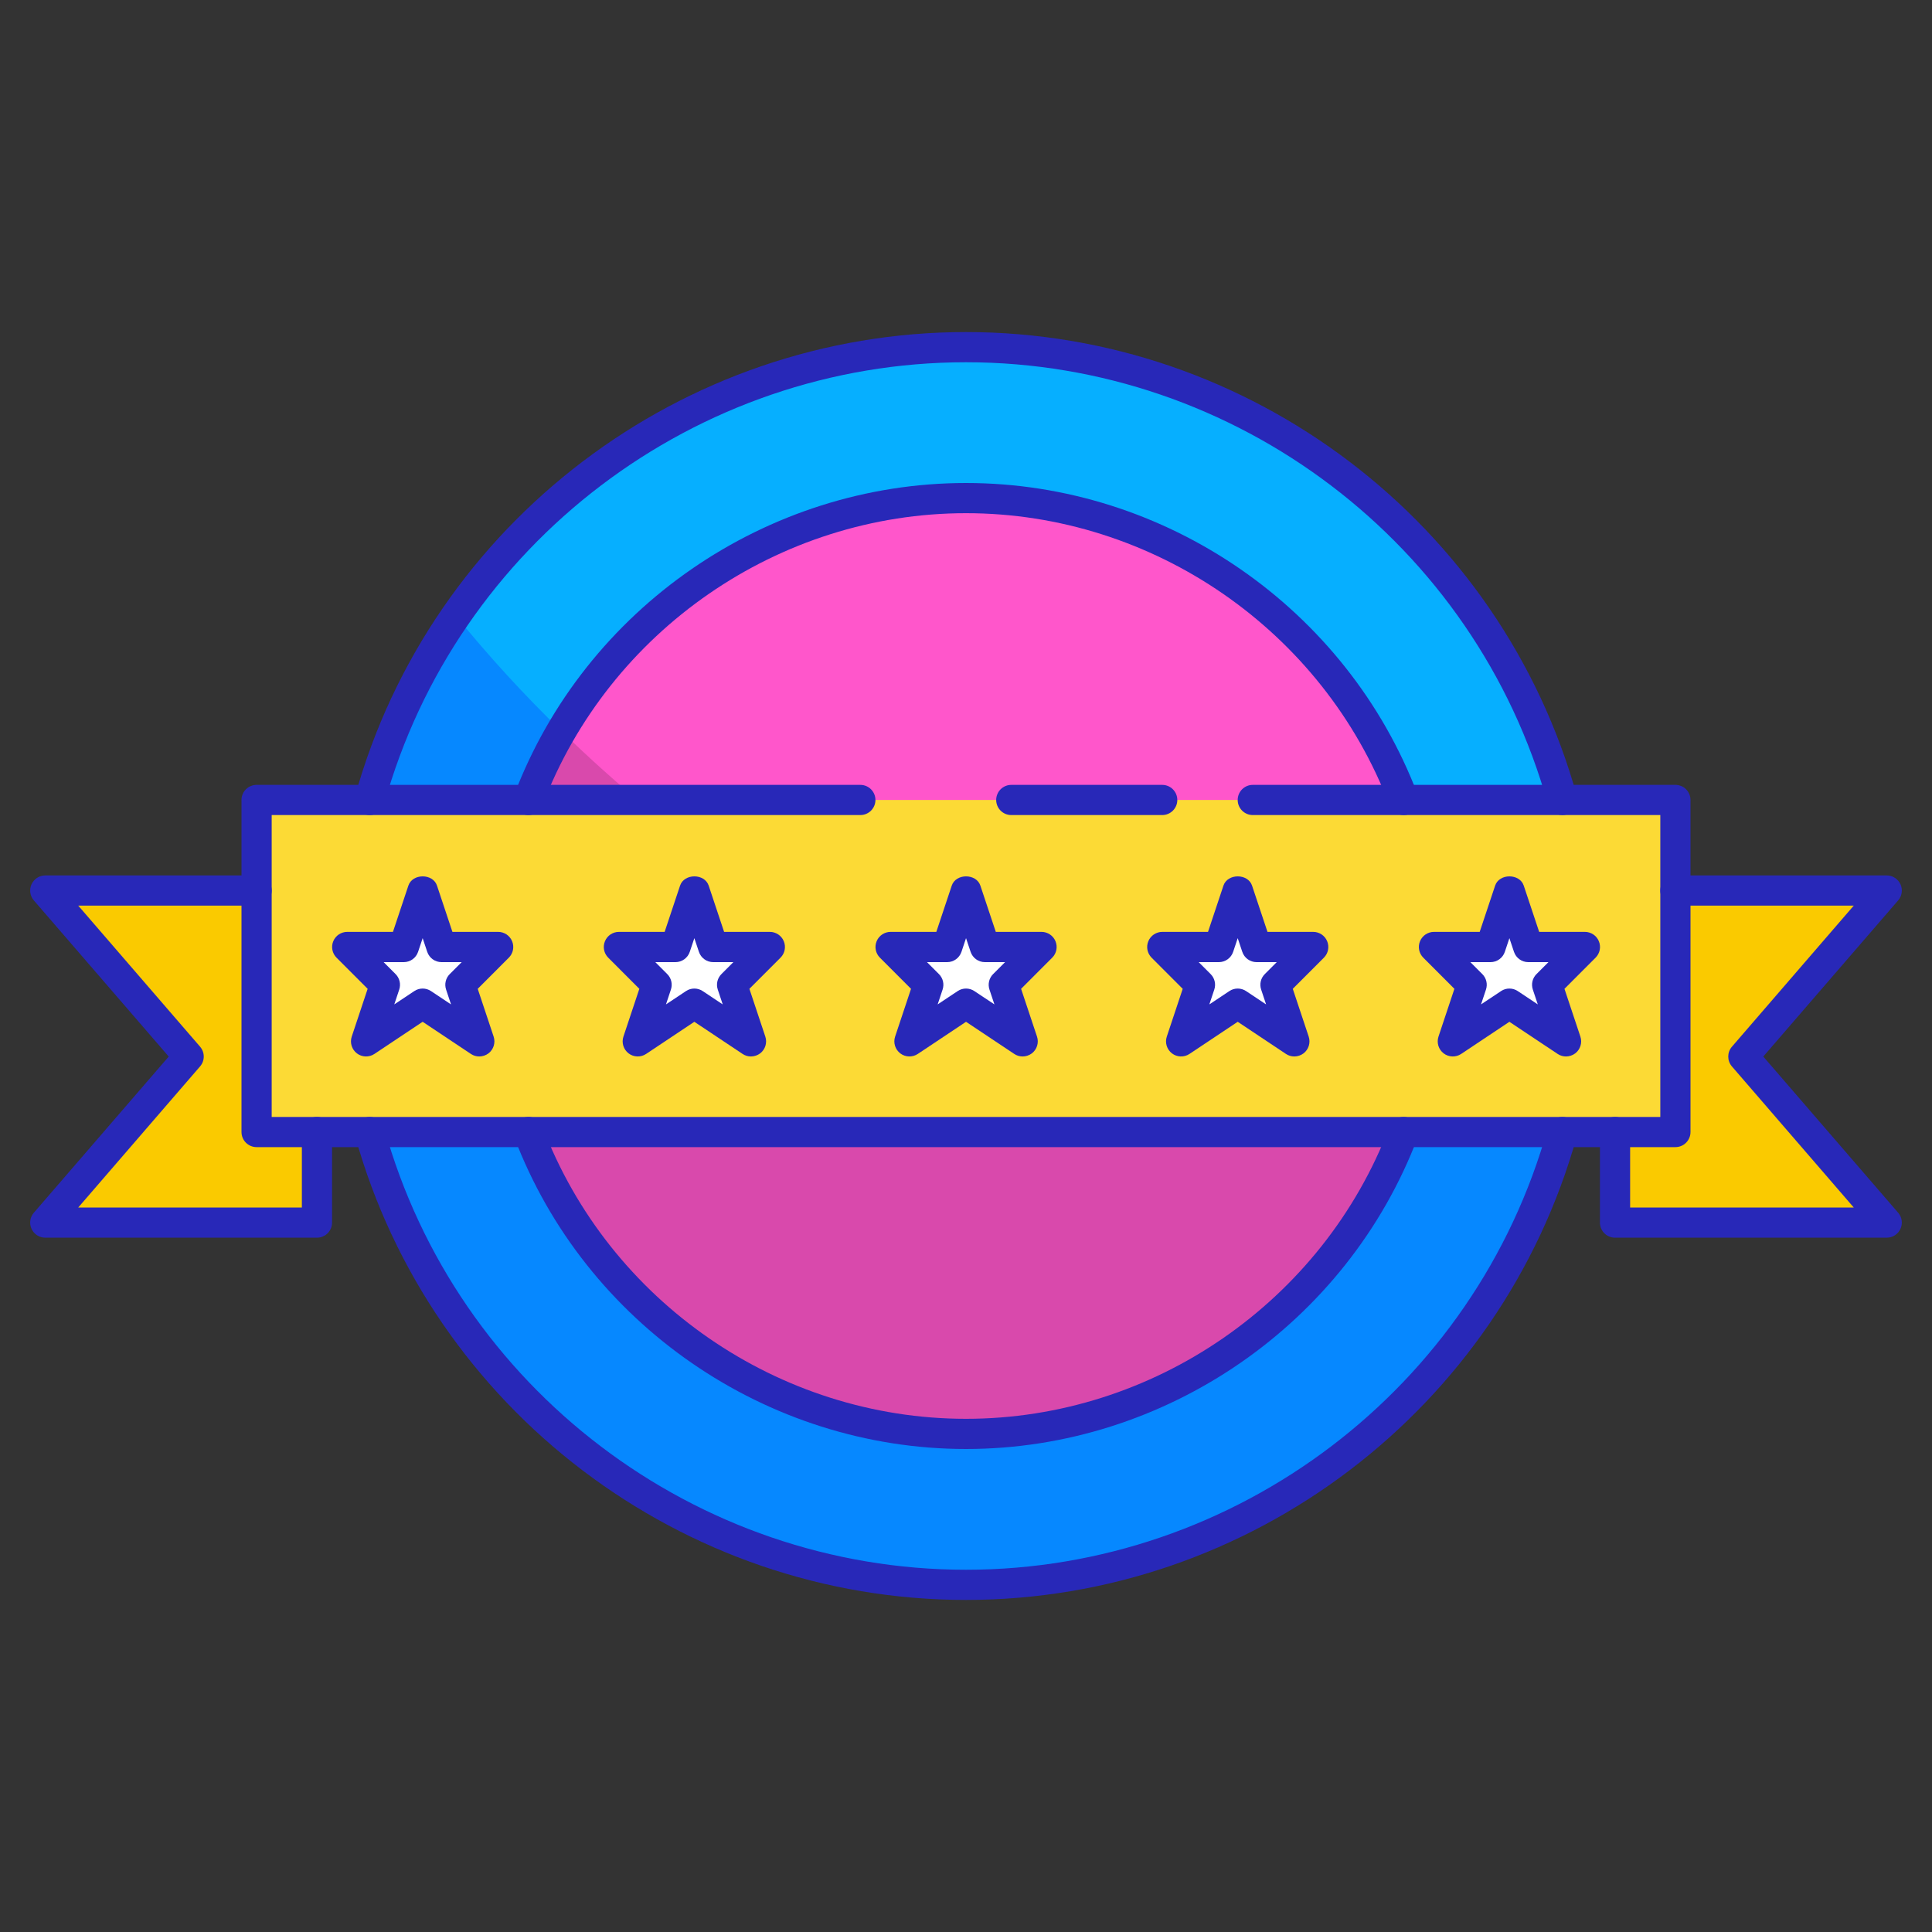
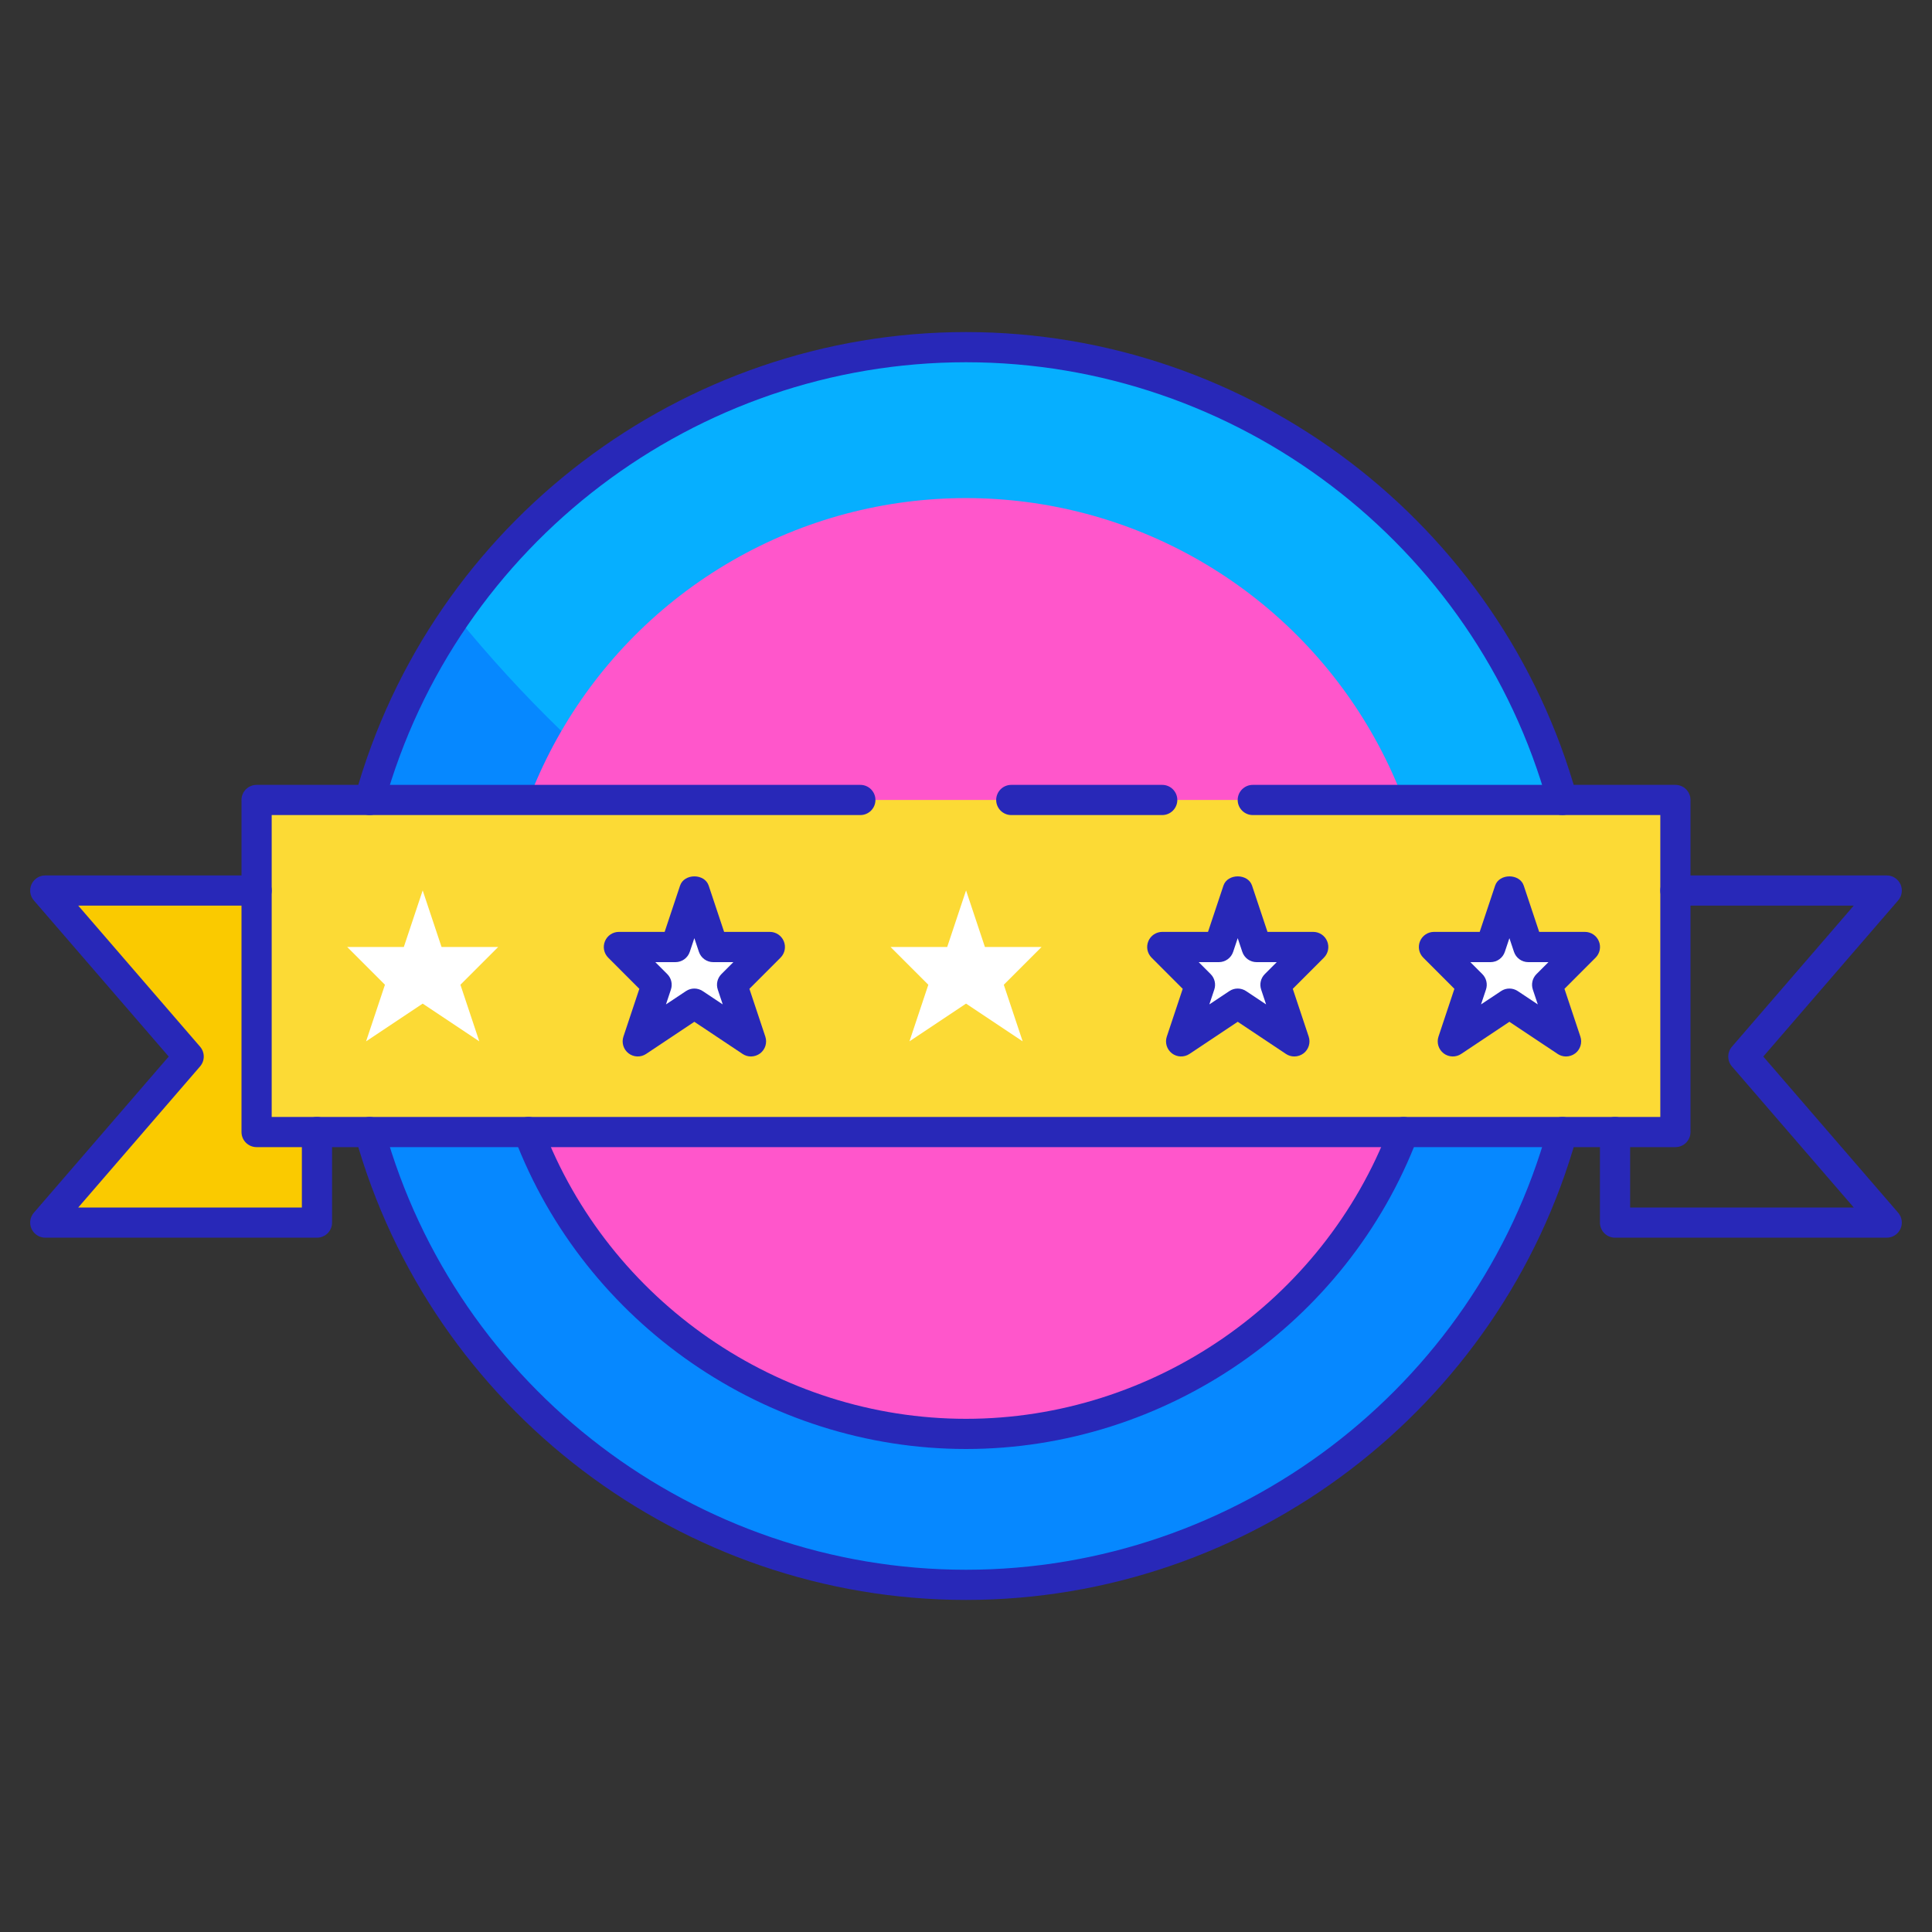
<svg xmlns="http://www.w3.org/2000/svg" id="Layer_1" enable-background="new 0 0 64 64" height="512" viewBox="0 0 64 64" width="512">
  <rect x="0" y="0" width="64" height="64" fill="#333333" stroke="none" />
  <circle cx="32" cy="32" fill="#06afff" r="20.5" />
  <path d="m51.89 36.96c-2.21 8.93-10.28 15.54-19.89 15.54-11.32 0-20.5-9.18-20.5-20.5 0-4.31 1.33-8.3 3.6-11.6 1.09 1.34 2.26 2.62 3.5 3.82 7.37 7.19 17.21 11.87 28.11 12.66 1.09.08 2.18.12 3.29.12.63 0 1.27-.01 1.89-.04z" fill="#0688ff" />
  <circle cx="32" cy="32" fill="#ff56cb" r="15.5" />
-   <path d="m46.71 36.88c-2.04 6.17-7.86 10.62-14.71 10.62-8.56 0-15.5-6.94-15.5-15.5 0-2.84.76-5.5 2.1-7.78 7.37 7.19 17.21 11.87 28.11 12.66z" fill="#d949ac" />
  <path d="m8.5 26.5h47v11h-47z" fill="#fcda35" />
-   <path d="m57.75 35 4.75 5.5h-9v-3h2v-8h7z" fill="#faca00" />
  <path d="m10.5 37.5v3h-9l4.75-5.5-4.75-5.5h7v8z" fill="#faca00" />
  <path d="m31.377 31.371.625-1.875.625 1.875h1.875l-1.25 1.25.625 1.875-1.875-1.25-1.875 1.25.625-1.875-1.25-1.25z" fill="#fff" />
  <path d="m22.377 31.371.625-1.875.625 1.875h1.875l-1.25 1.25.625 1.875-1.875-1.25-1.875 1.25.625-1.875-1.25-1.25z" fill="#fff" />
  <path d="m13.377 31.371.625-1.875.625 1.875h1.875l-1.25 1.25.625 1.875-1.875-1.25-1.875 1.25.625-1.875-1.25-1.25z" fill="#fff" />
  <path d="m40.377 31.371.625-1.875.625 1.875h1.875l-1.25 1.25.625 1.875-1.875-1.25-1.875 1.25.625-1.875-1.25-1.25z" fill="#fff" />
  <path d="m49.377 31.371.625-1.875.625 1.875h1.875l-1.25 1.25.625 1.875-1.875-1.25-1.875 1.25.625-1.875-1.25-1.25z" fill="#fff" />
  <g fill="#2828b8">
    <path d="m51.753 27c-.219 0-.42-.145-.481-.366-2.394-8.616-10.319-14.634-19.272-14.634-8.954 0-16.878 6.018-19.272 14.634-.074.266-.35.421-.616.348-.266-.074-.422-.35-.348-.616 2.514-9.047 10.835-15.366 20.236-15.366 9.4 0 17.722 6.319 20.236 15.366.074.266-.082.542-.348.616-.045.012-.09.018-.135.018z" />
    <path d="m32 53c-9.4 0-17.722-6.319-20.236-15.366-.074-.266.082-.542.348-.616.266-.072.542.082.616.348 2.394 8.616 10.319 14.634 19.272 14.634s16.878-6.018 19.272-14.634c.074-.266.35-.42.616-.348.266.074.422.35.348.616-2.514 9.047-10.836 15.366-20.236 15.366z" />
    <path d="m55.5 38h-47c-.276 0-.5-.224-.5-.5v-11c0-.276.224-.5.5-.5h20c.276 0 .5.224.5.5s-.224.5-.5.5h-19.5v10h46v-10h-13.5c-.276 0-.5-.224-.5-.5s.224-.5.5-.5h14c.276 0 .5.224.5.5v11c0 .276-.224.5-.5.5z" />
    <path d="m62.5 41h-9c-.276 0-.5-.224-.5-.5v-3c0-.276.224-.5.5-.5s.5.224.5.5v2.5h7.408l-4.036-4.673c-.162-.188-.162-.466 0-.653l4.036-4.674h-5.908c-.276 0-.5-.224-.5-.5s.224-.5.5-.5h7c.196 0 .373.114.455.292s.052.387-.076.535l-4.468 5.173 4.468 5.173c.128.148.158.357.076.535s-.259.292-.455.292z" />
    <path d="m10.5 41h-9c-.196 0-.373-.114-.455-.292s-.052-.387.076-.535l4.468-5.173-4.468-5.173c-.128-.148-.158-.357-.076-.535s.259-.292.455-.292h7c.276 0 .5.224.5.5s-.224.5-.5.5h-5.908l4.036 4.673c.162.188.162.466 0 .653l-4.036 4.674h7.408v-2.5c0-.276.224-.5.5-.5s.5.224.5.5v3c0 .276-.224.5-.5.5z" />
    <path d="m32 48c-6.606 0-12.62-4.148-14.963-10.323-.098-.258.032-.547.29-.645s.547.031.645.29c2.197 5.789 7.835 9.678 14.028 9.678s11.831-3.889 14.029-9.677c.098-.259.388-.388.645-.29.258.098.388.387.29.645-2.344 6.174-8.358 10.322-14.964 10.322z" />
-     <path d="m46.496 27c-.202 0-.392-.123-.467-.323-2.198-5.788-7.836-9.677-14.029-9.677s-11.831 3.889-14.029 9.677c-.098.259-.387.39-.645.29-.258-.098-.388-.387-.29-.645 2.344-6.174 8.358-10.322 14.964-10.322s12.62 4.148 14.963 10.323c.098.258-.032.547-.29.645-.058.022-.118.032-.177.032z" />
    <path d="m38.5 27h-5c-.276 0-.5-.224-.5-.5s.224-.5.5-.5h5c.276 0 .5.224.5.5s-.224.5-.5.5z" />
-     <path d="m33.876 34.997c-.097 0-.193-.028-.277-.084l-1.598-1.065-1.598 1.065c-.177.118-.411.111-.581-.019-.169-.13-.238-.353-.17-.556l.527-1.582-1.031-1.032c-.143-.143-.186-.358-.108-.545.077-.187.26-.309.462-.309h1.515l.511-1.533c.136-.408.812-.408.948 0l.511 1.533h1.515c.202 0 .385.122.462.309.078.187.035.402-.108.545l-1.031 1.032.527 1.582c.068.203-.001.426-.17.556-.091.068-.199.103-.306.103zm-1.875-2.25c.097 0 .193.028.277.084l.663.441-.164-.492c-.06-.18-.013-.378.121-.512l.396-.396h-.668c-.215 0-.406-.138-.474-.342l-.151-.452-.151.452c-.068.204-.259.342-.474.342h-.668l.396.396c.134.134.181.332.121.512l-.164.492.663-.441c.084-.057.181-.084.277-.084z" />
    <path d="m24.876 34.997c-.097 0-.193-.028-.277-.084l-1.598-1.065-1.598 1.065c-.177.118-.411.111-.581-.019-.169-.13-.238-.353-.17-.556l.527-1.582-1.031-1.032c-.143-.143-.186-.358-.108-.545.077-.187.26-.309.462-.309h1.515l.511-1.533c.136-.408.812-.408.948 0l.511 1.533h1.515c.202 0 .385.122.462.309.078.187.035.402-.108.545l-1.031 1.032.527 1.582c.068.203-.001.426-.17.556-.091.068-.199.103-.306.103zm-1.875-2.25c.097 0 .193.028.277.084l.663.441-.164-.492c-.06-.18-.013-.378.121-.512l.396-.396h-.668c-.215 0-.406-.138-.474-.342l-.151-.452-.151.452c-.068.204-.259.342-.474.342h-.668l.396.396c.134.134.181.332.121.512l-.164.492.663-.441c.084-.057.181-.084.277-.084z" />
-     <path d="m15.876 34.997c-.097 0-.193-.028-.277-.084l-1.598-1.065-1.598 1.065c-.177.118-.411.111-.581-.019-.169-.13-.238-.353-.17-.556l.527-1.582-1.031-1.032c-.143-.143-.186-.358-.108-.545.077-.187.26-.309.462-.309h1.515l.511-1.533c.136-.408.812-.408.948 0l.511 1.533h1.515c.202 0 .385.122.462.309.078.187.035.402-.108.545l-1.031 1.032.527 1.582c.068.203-.001.426-.17.556-.091.068-.199.103-.306.103zm-1.875-2.25c.097 0 .193.028.277.084l.663.441-.164-.492c-.06-.18-.013-.378.121-.512l.396-.396h-.668c-.215 0-.406-.138-.474-.342l-.151-.452-.151.452c-.068.204-.259.342-.474.342h-.668l.396.396c.134.134.181.332.121.512l-.164.492.663-.441c.084-.057.181-.084.277-.084z" />
    <path d="m42.876 34.997c-.097 0-.193-.028-.277-.084l-1.598-1.065-1.598 1.065c-.177.118-.411.111-.581-.019-.169-.13-.238-.353-.17-.556l.527-1.582-1.031-1.032c-.143-.143-.186-.358-.108-.545.077-.187.26-.309.462-.309h1.515l.511-1.533c.136-.408.812-.408.948 0l.511 1.533h1.515c.202 0 .385.122.462.309.078.187.035.402-.108.545l-1.031 1.032.527 1.582c.068.203-.001.426-.17.556-.091.068-.199.103-.306.103zm-1.875-2.25c.097 0 .193.028.277.084l.663.441-.164-.492c-.06-.18-.013-.378.121-.512l.396-.396h-.668c-.215 0-.406-.138-.474-.342l-.151-.452-.151.452c-.068.204-.259.342-.474.342h-.668l.396.396c.134.134.181.332.121.512l-.164.492.663-.441c.084-.057.181-.084.277-.084z" />
    <path d="m51.876 34.997c-.097 0-.193-.028-.277-.084l-1.598-1.065-1.598 1.065c-.176.118-.411.111-.581-.019-.169-.13-.238-.353-.17-.556l.527-1.582-1.031-1.032c-.143-.143-.186-.358-.108-.545.077-.187.26-.309.462-.309h1.515l.511-1.533c.136-.408.812-.408.948 0l.511 1.533h1.515c.202 0 .385.122.462.309.078.187.035.402-.108.545l-1.031 1.032.527 1.582c.068.203-.001.426-.17.556-.091.068-.199.103-.306.103zm-1.875-2.25c.097 0 .193.028.277.084l.663.441-.164-.492c-.06-.18-.013-.378.121-.512l.396-.396h-.668c-.215 0-.406-.138-.474-.342l-.151-.452-.151.452c-.068.204-.259.342-.474.342h-.668l.396.396c.134.134.181.332.121.512l-.164.492.663-.441c.084-.057.181-.084.277-.084z" />
  </g>
</svg>